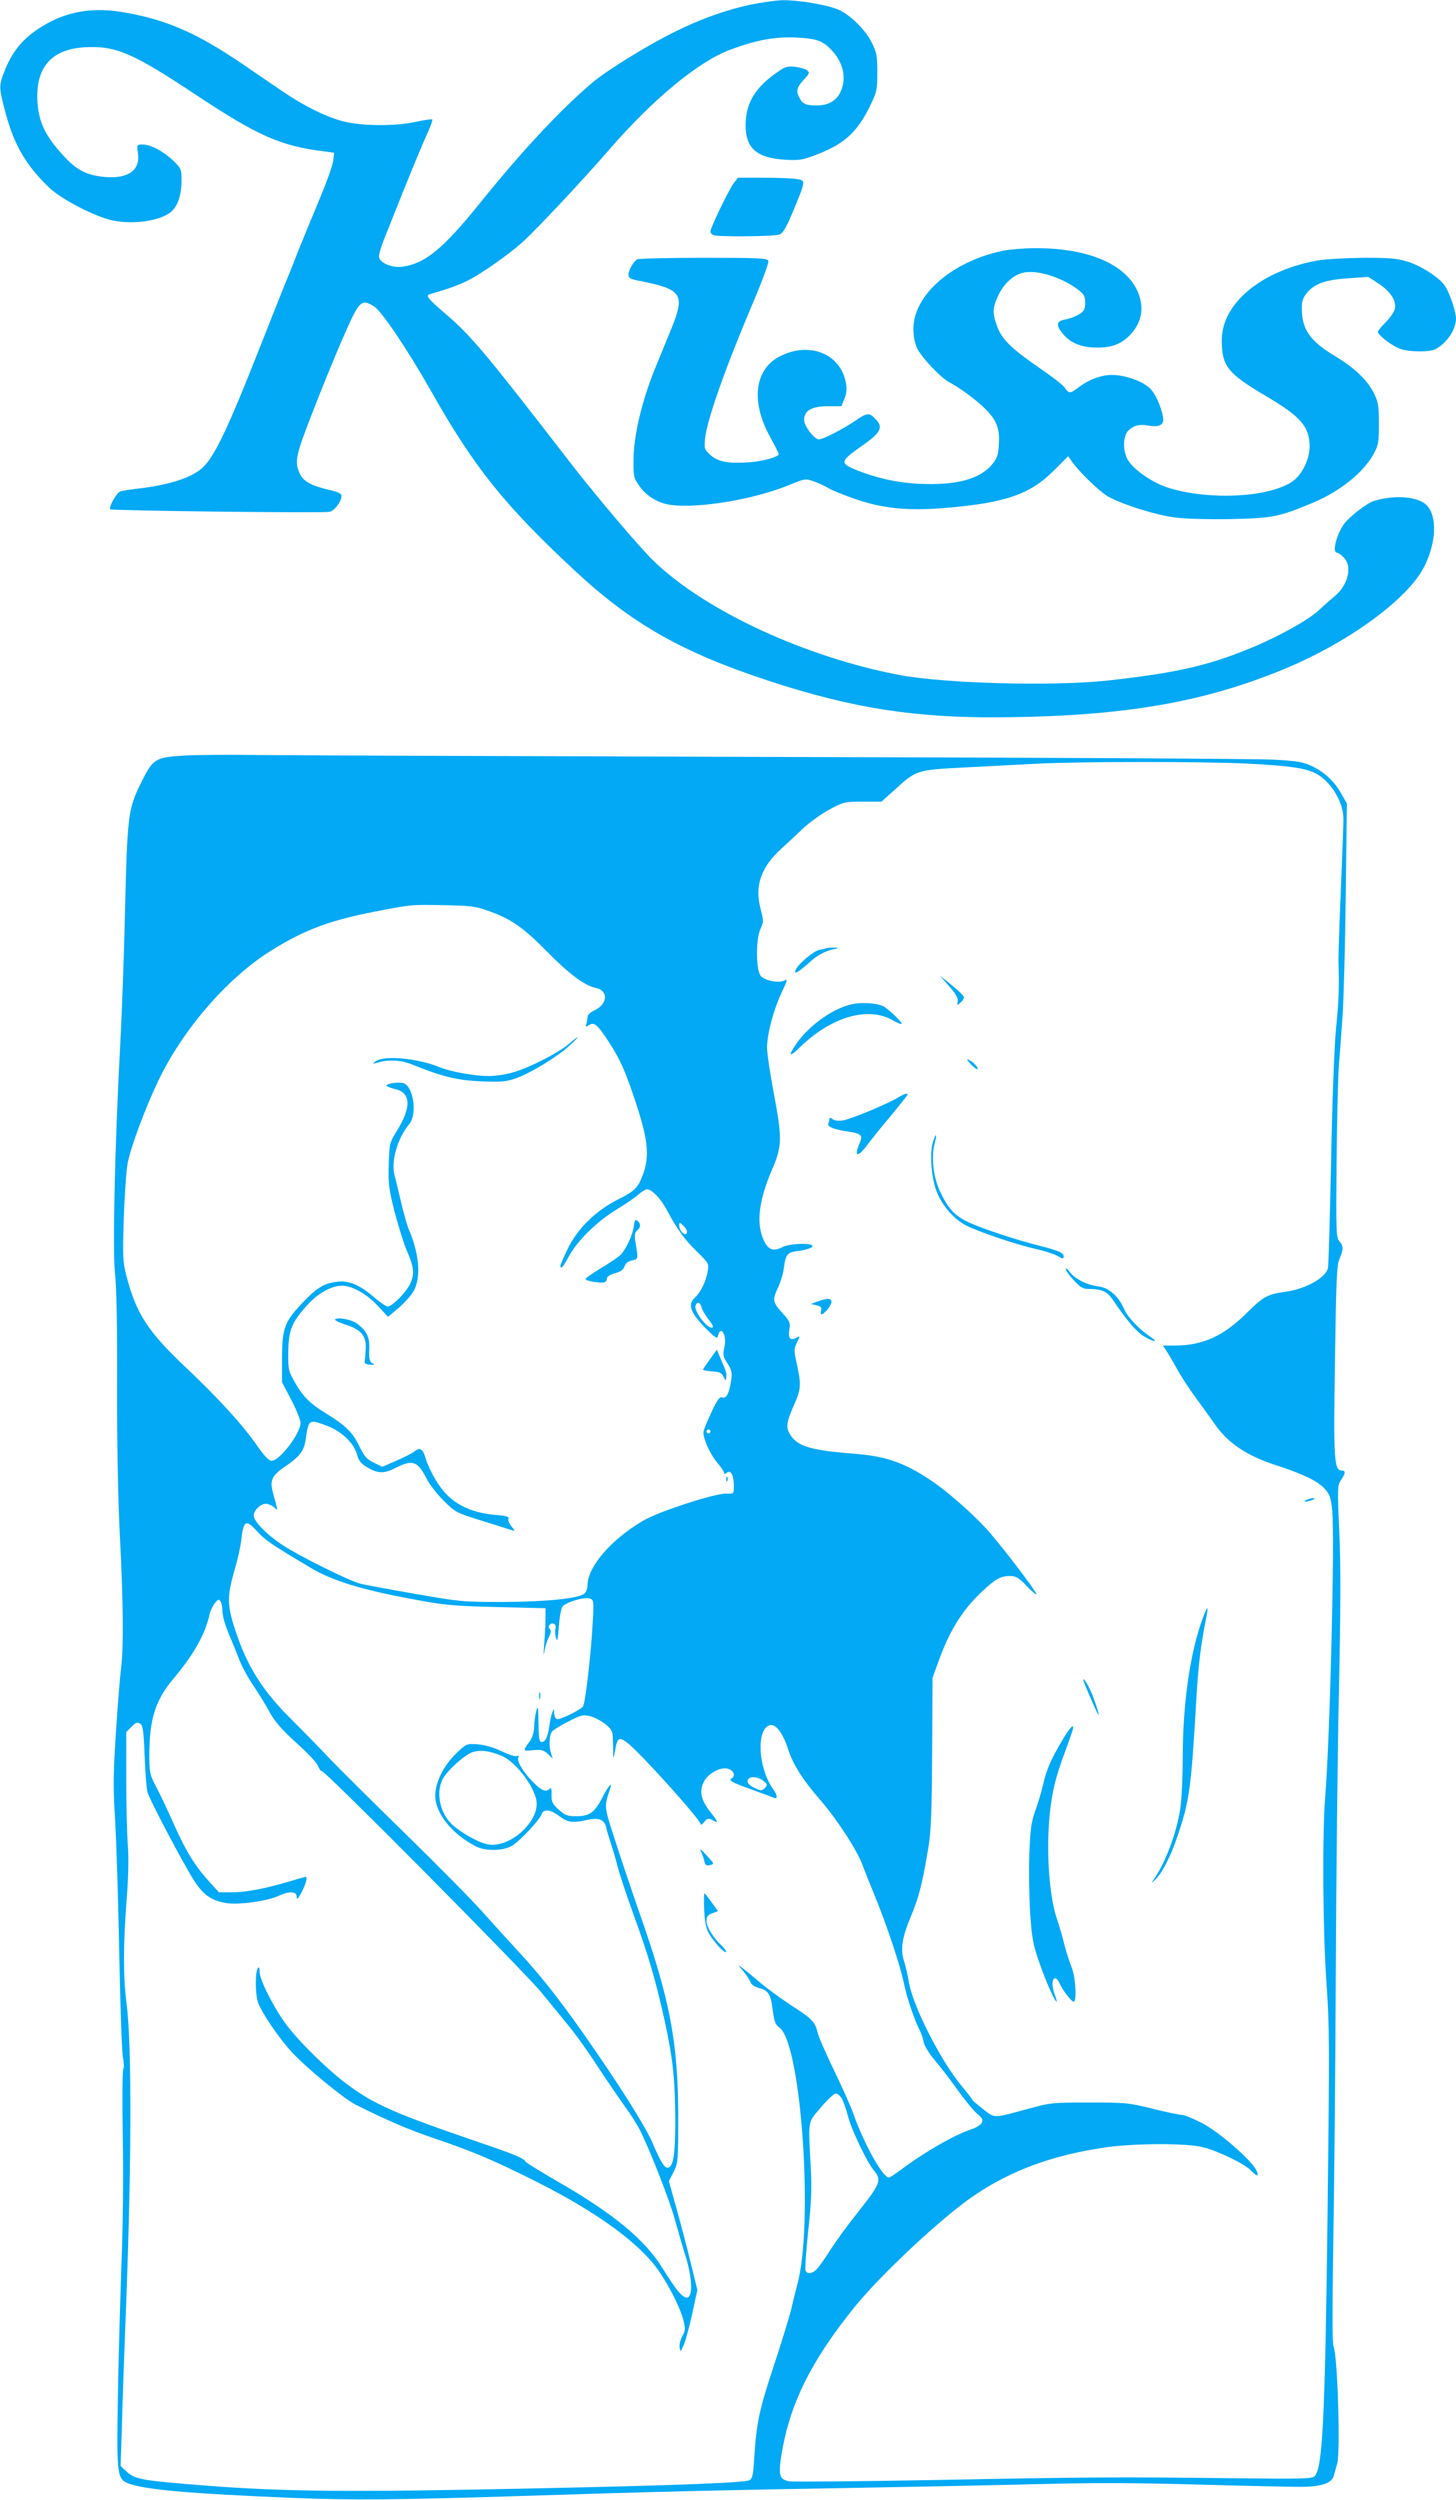
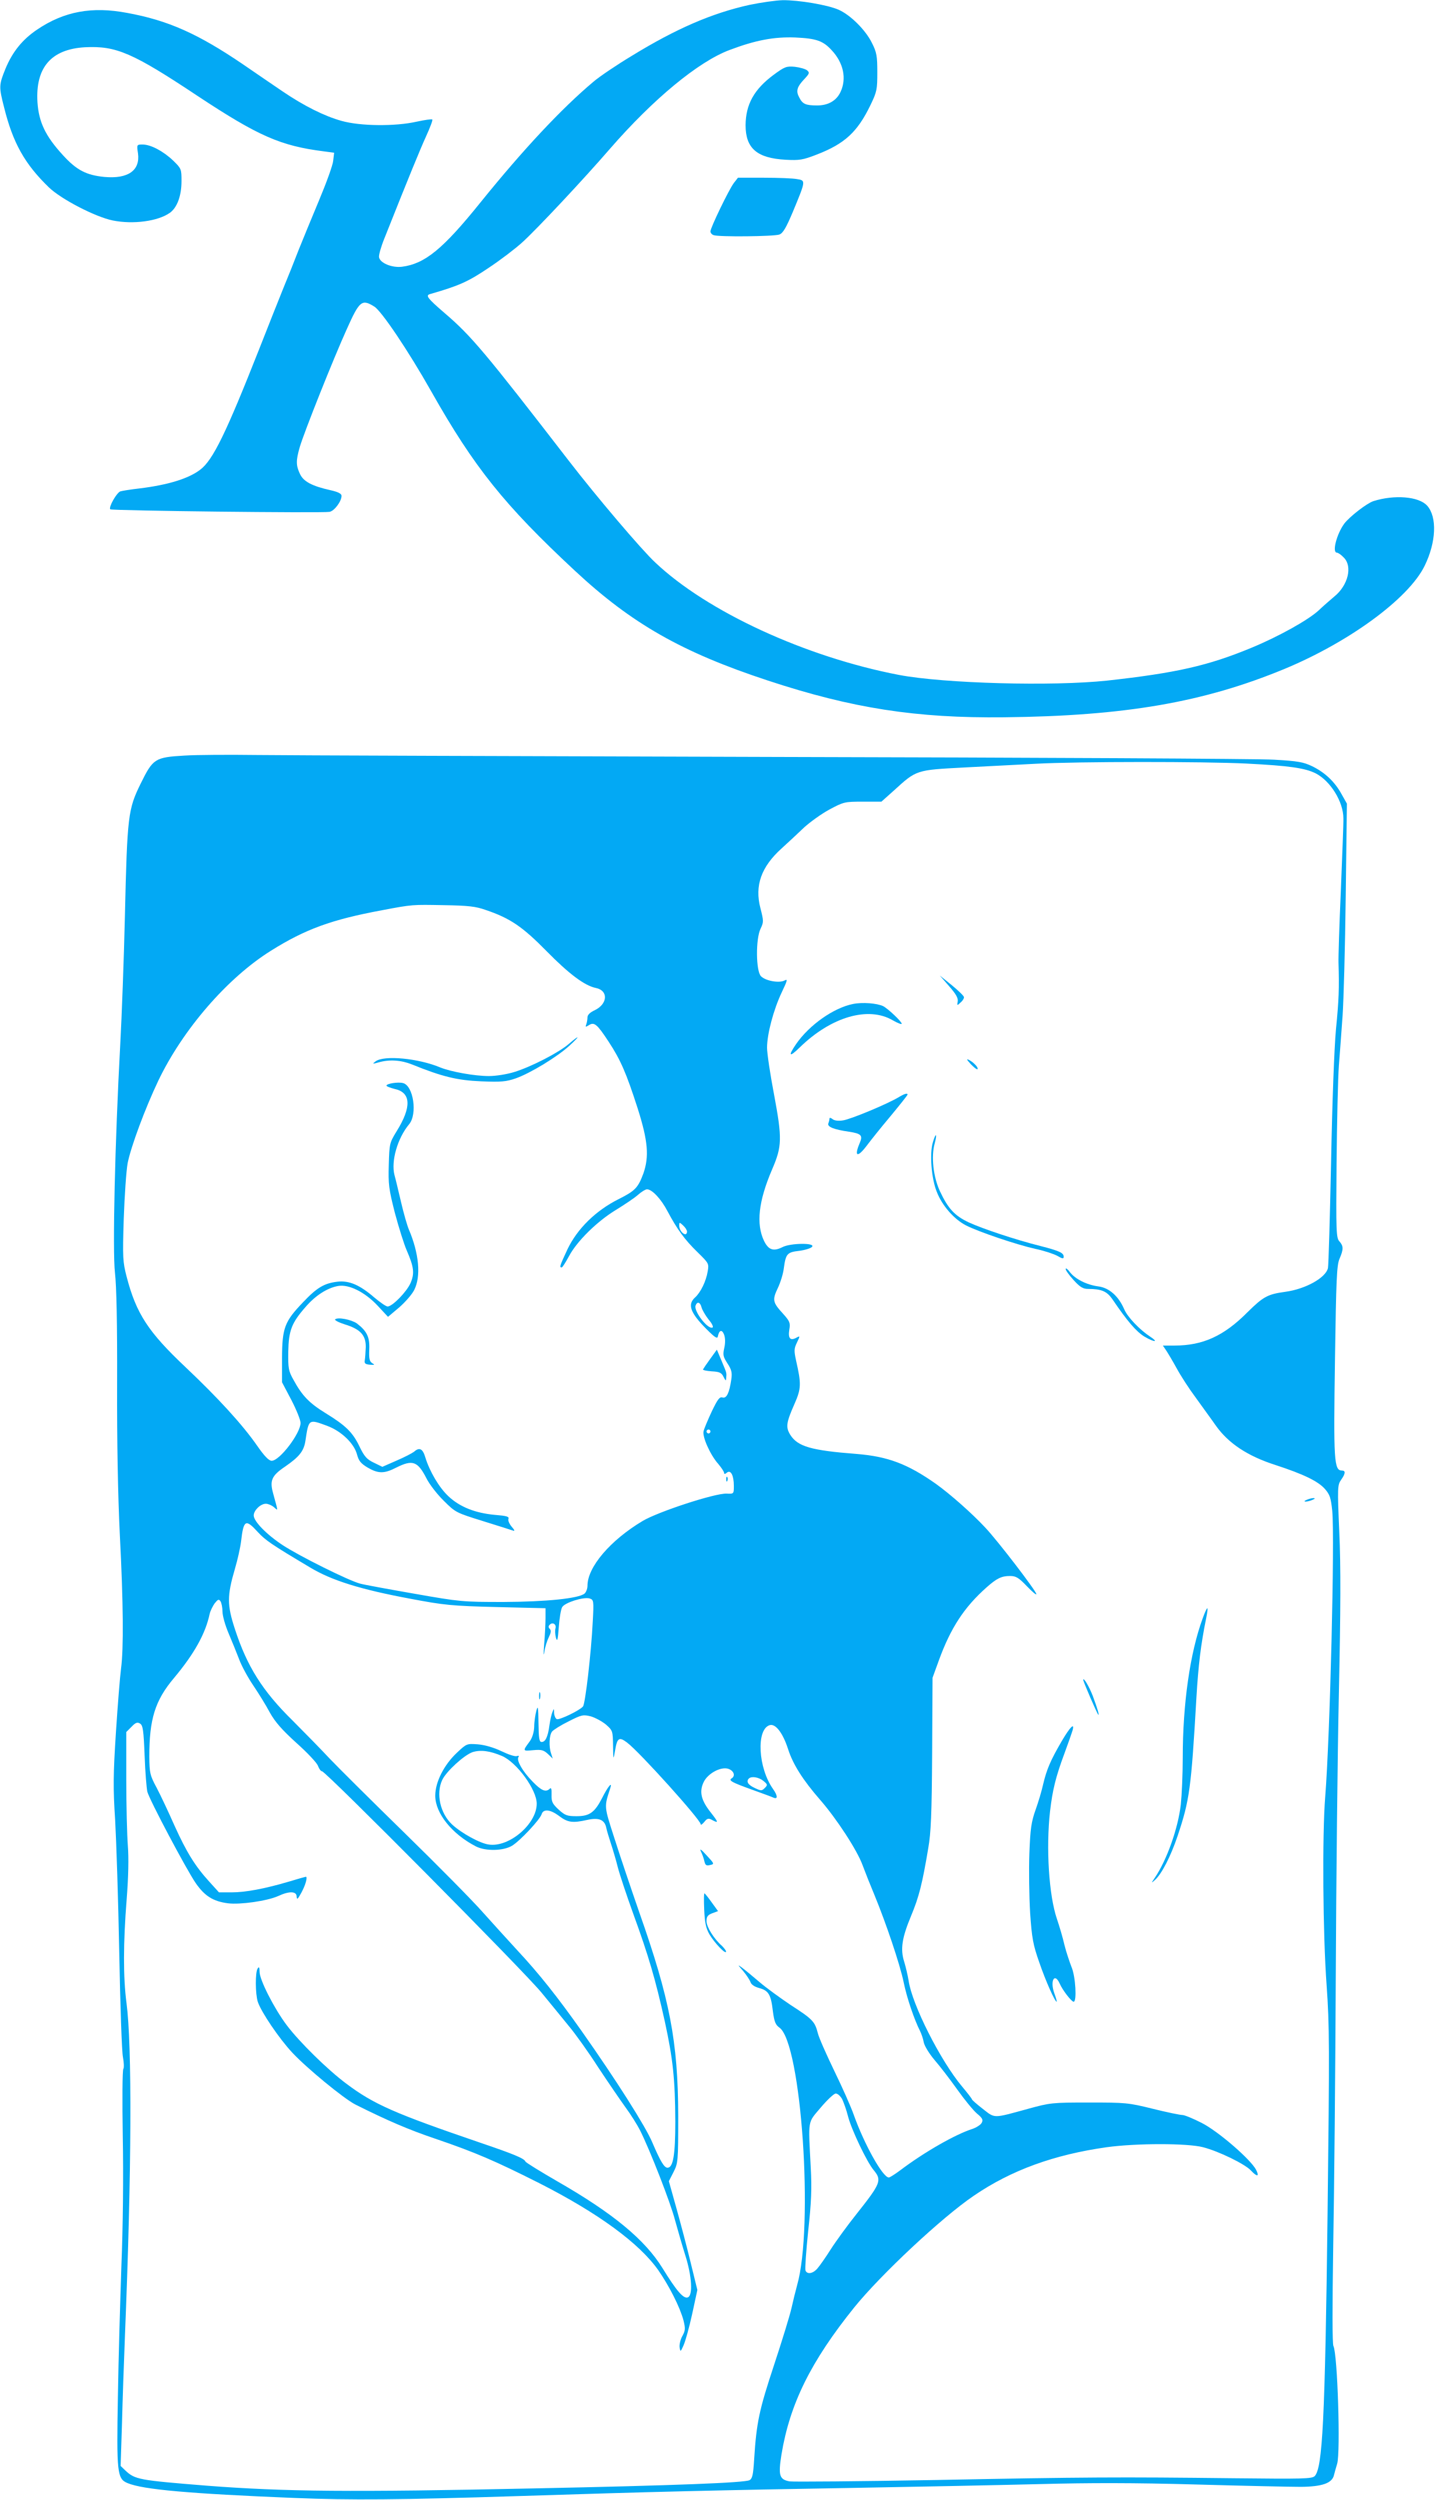
<svg xmlns="http://www.w3.org/2000/svg" version="1.0" width="746pt" height="1280pt" viewBox="0 0 746 1280" preserveAspectRatio="xMidYMid meet">
  <g transform="translate(0,1280) scale(0.1,-0.1)" fill="#03a9f4" stroke="none">
    <path d="M3840 12775 c-190 -42 -373 -120 -603 -261 -78 -47 -167 -107 -197 -133 -162 -136 -358 -345 -577 -616 -194 -241 -286 -316 -404 -331 -51 -6 -112 19 -117 49 -2 10 10 53 27 95 128 322 184 458 215 526 20 44 34 81 31 84 -3 3 -39 -2 -80 -11 -110 -25 -290 -23 -385 4 -87 24 -193 77 -302 151 -43 29 -135 92 -205 140 -230 156 -383 224 -592 262 -179 34 -322 8 -460 -85 -76 -51 -127 -114 -163 -201 -34 -84 -34 -92 -7 -198 45 -181 105 -289 229 -409 63 -61 239 -152 328 -170 104 -21 231 -4 292 39 38 27 60 88 60 163 0 61 -1 64 -42 104 -51 49 -116 83 -157 83 -30 0 -31 0 -24 -45 12 -88 -51 -132 -172 -121 -93 9 -143 35 -213 112 -89 97 -123 168 -130 270 -11 178 70 272 243 282 160 8 243 -27 580 -251 309 -204 423 -254 644 -282 l53 -7 -5 -42 c-2 -22 -35 -113 -72 -201 -37 -88 -84 -203 -105 -255 -20 -52 -55 -140 -78 -195 -22 -55 -79 -197 -125 -315 -169 -428 -236 -566 -301 -615 -60 -46 -165 -78 -311 -96 -44 -5 -88 -12 -98 -15 -19 -6 -62 -82 -52 -92 7 -7 1084 -20 1123 -13 25 4 62 54 62 82 0 11 -17 20 -57 29 -94 21 -138 44 -156 83 -21 44 -21 69 -1 138 22 75 170 447 241 604 65 145 77 155 141 115 37 -23 174 -226 292 -435 220 -389 375 -582 735 -917 292 -272 549 -418 990 -563 431 -142 759 -193 1210 -188 619 7 1021 76 1437 248 332 138 635 360 717 527 60 122 65 251 13 309 -43 47 -167 57 -275 23 -34 -11 -123 -80 -150 -116 -39 -54 -63 -148 -37 -148 6 0 22 -11 35 -25 46 -45 22 -143 -49 -200 -20 -17 -56 -48 -79 -70 -54 -50 -205 -134 -345 -192 -222 -92 -386 -129 -739 -168 -280 -30 -835 -15 -1067 29 -479 92 -983 324 -1249 576 -71 66 -301 337 -443 521 -428 554 -499 639 -636 756 -87 75 -99 90 -75 97 150 43 196 64 300 134 62 41 139 100 173 131 76 69 315 324 450 480 221 254 452 445 612 505 135 51 229 68 337 64 108 -5 142 -17 186 -65 61 -65 78 -146 45 -215 -21 -44 -63 -68 -119 -68 -59 0 -75 7 -92 41 -18 33 -12 54 27 95 26 28 27 32 13 44 -9 7 -37 15 -63 18 -43 4 -52 0 -108 -41 -100 -74 -143 -151 -144 -258 0 -119 59 -169 205 -177 71 -4 89 -1 161 27 142 55 207 115 273 251 34 70 36 81 36 170 0 83 -3 102 -28 151 -32 65 -109 142 -170 169 -56 25 -206 50 -287 49 -36 -1 -112 -12 -170 -24z" />
    <path d="M3760 11863 c-24 -31 -120 -229 -120 -248 0 -7 7 -16 16 -19 25 -10 310 -7 337 3 19 7 35 35 70 118 66 159 66 159 20 166 -21 4 -97 7 -170 7 l-132 0 -21 -27z" />
-     <path d="M5134 11515 c-260 -56 -454 -227 -454 -399 0 -40 7 -74 20 -101 23 -47 120 -149 163 -172 47 -24 129 -83 175 -127 66 -62 85 -106 80 -187 -3 -58 -8 -74 -34 -106 -63 -77 -186 -110 -379 -100 -110 6 -210 28 -312 68 -92 37 -90 46 19 123 102 70 116 99 73 141 -32 33 -43 32 -102 -9 -59 -41 -167 -96 -187 -96 -24 0 -76 68 -76 100 0 47 39 70 122 70 l69 0 15 37 c11 25 14 50 9 77 -24 152 -183 219 -336 143 -132 -65 -154 -230 -55 -411 25 -46 46 -87 46 -91 0 -14 -76 -36 -149 -42 -110 -8 -163 2 -202 38 -30 28 -32 32 -26 87 11 96 104 360 244 689 48 113 83 208 80 217 -6 14 -45 16 -334 16 -180 0 -333 -4 -339 -8 -20 -14 -44 -57 -44 -78 0 -18 9 -23 60 -33 214 -42 231 -68 161 -241 -21 -52 -60 -147 -86 -210 -66 -163 -108 -340 -109 -460 -1 -87 1 -98 26 -133 31 -47 80 -81 133 -96 121 -33 434 13 635 94 85 35 87 35 130 20 23 -8 57 -24 74 -34 17 -11 77 -35 134 -55 143 -50 275 -63 464 -47 308 25 437 70 558 192 l73 73 16 -23 c39 -57 146 -160 191 -185 80 -43 241 -93 342 -106 56 -7 172 -10 288 -8 214 5 242 11 420 85 135 57 255 153 306 245 27 49 29 61 29 158 0 91 -3 111 -25 155 -33 68 -99 131 -202 193 -128 77 -168 136 -168 245 0 35 6 53 27 78 40 47 93 66 211 74 l103 7 55 -36 c61 -41 91 -89 80 -130 -4 -15 -24 -44 -46 -66 -22 -22 -40 -44 -40 -49 0 -18 80 -78 119 -89 49 -15 146 -15 174 -1 60 31 107 101 107 159 0 33 -32 129 -56 165 -27 42 -122 104 -192 125 -53 17 -92 20 -226 20 -89 -1 -194 -7 -236 -14 -288 -52 -490 -220 -490 -408 0 -133 29 -170 228 -287 178 -105 222 -156 222 -259 0 -64 -40 -145 -89 -178 -119 -81 -421 -97 -631 -33 -80 24 -179 91 -210 142 -29 47 -27 127 3 154 29 26 56 32 105 23 45 -8 72 3 72 29 0 40 -33 123 -61 155 -36 41 -129 76 -203 76 -55 0 -120 -25 -173 -66 -39 -30 -47 -30 -66 -1 -8 13 -64 57 -123 97 -151 104 -199 150 -224 216 -26 70 -25 98 4 159 29 64 82 111 135 120 71 12 188 -25 269 -84 37 -28 42 -36 42 -71 0 -35 -5 -43 -32 -60 -18 -11 -50 -23 -70 -26 -47 -8 -49 -29 -11 -75 40 -47 96 -69 176 -69 76 0 124 19 169 67 62 65 73 148 32 231 -67 135 -260 213 -523 211 -58 0 -133 -7 -167 -14z" />
    <path d="M945 8931 c-151 -9 -161 -15 -224 -143 -65 -132 -69 -164 -81 -676 -5 -218 -16 -516 -24 -662 -27 -497 -40 -1054 -27 -1167 8 -68 12 -262 11 -565 -1 -301 4 -573 14 -778 18 -352 20 -580 6 -685 -5 -38 -17 -185 -26 -325 -14 -217 -15 -284 -4 -450 6 -107 16 -413 21 -680 5 -267 13 -507 19 -534 5 -27 6 -54 2 -60 -5 -6 -6 -162 -3 -346 4 -201 1 -465 -7 -660 -6 -179 -15 -480 -18 -670 -7 -393 -4 -423 50 -445 79 -33 316 -54 856 -76 293 -12 526 -10 1155 10 640 21 1068 31 1675 41 344 6 787 15 985 20 260 7 484 7 805 -2 245 -7 486 -12 535 -12 110 1 161 19 170 61 4 15 11 41 16 57 18 57 2 562 -19 603 -6 11 -6 198 -1 518 5 275 11 894 13 1375 2 481 9 1136 16 1455 9 423 10 645 2 820 -10 229 -9 241 9 267 23 32 24 48 5 48 -41 0 -44 47 -36 572 6 409 9 478 23 512 21 49 21 65 0 89 -17 18 -18 49 -15 401 2 209 7 435 12 501 5 66 14 181 19 255 5 74 13 349 16 610 l6 475 -27 48 c-35 64 -85 111 -150 143 -46 22 -73 27 -196 34 -79 5 -1223 11 -2543 14 -1320 4 -2519 8 -2665 10 -146 2 -314 1 -375 -3z m5443 -41 c218 -11 299 -23 353 -50 76 -39 142 -146 142 -230 1 -25 -6 -191 -13 -370 -8 -179 -13 -345 -12 -370 4 -131 2 -189 -13 -340 -9 -101 -19 -365 -25 -680 -6 -283 -13 -528 -16 -543 -11 -50 -115 -108 -220 -122 -89 -12 -112 -25 -192 -104 -121 -122 -229 -171 -374 -171 l-60 0 15 -22 c9 -13 34 -55 55 -93 21 -39 65 -107 98 -151 32 -45 80 -110 105 -146 64 -89 161 -154 305 -200 144 -47 218 -83 253 -123 25 -29 30 -45 37 -112 13 -144 -11 -1145 -36 -1462 -16 -197 -12 -708 7 -966 15 -209 15 -317 5 -1170 -13 -1057 -26 -1303 -66 -1344 -14 -14 -61 -15 -414 -11 -595 7 -753 6 -1529 -9 -392 -7 -729 -10 -748 -7 -52 10 -58 30 -41 138 43 259 150 476 373 753 136 168 449 461 613 572 192 131 411 210 680 248 152 21 415 21 494 0 82 -21 216 -87 245 -119 32 -34 45 -33 27 3 -28 54 -196 199 -280 241 -43 22 -87 40 -98 40 -11 0 -80 14 -152 32 -125 31 -140 32 -326 32 -189 0 -199 -1 -315 -33 -179 -49 -166 -49 -229 0 -31 24 -56 46 -56 49 0 3 -23 33 -50 65 -111 132 -258 422 -275 545 -4 25 -14 67 -22 94 -21 65 -12 123 36 238 39 94 56 159 87 344 14 79 18 176 20 486 l2 387 32 88 c61 168 131 274 245 375 53 47 77 58 120 58 30 0 44 -8 86 -52 27 -28 49 -47 49 -41 0 15 -196 271 -262 341 -67 72 -179 171 -253 224 -145 102 -246 140 -406 153 -234 18 -302 38 -340 98 -24 39 -21 62 22 159 34 77 35 102 8 220 -11 51 -11 62 4 93 17 35 17 36 -3 25 -31 -17 -43 -3 -36 41 6 35 3 43 -32 82 -53 58 -56 70 -27 131 14 29 28 75 31 102 10 74 17 82 79 89 30 4 60 13 66 21 17 21 -112 19 -152 -2 -46 -23 -71 -15 -94 31 -42 87 -29 204 41 367 51 118 52 158 10 383 -20 104 -36 212 -36 240 0 70 33 194 75 283 30 63 32 71 14 61 -27 -14 -96 -2 -120 22 -26 26 -28 190 -2 244 16 33 16 39 -1 105 -30 115 4 211 108 305 34 31 86 79 116 108 31 28 89 70 130 92 73 39 78 40 171 40 l95 0 65 58 c115 105 113 104 359 117 118 6 283 15 365 19 224 12 859 12 1083 1z m-3898 -750 c124 -42 187 -85 310 -210 115 -117 195 -177 253 -189 65 -13 61 -82 -6 -114 -24 -11 -37 -24 -37 -36 0 -11 -3 -27 -6 -36 -6 -15 -4 -15 14 -4 27 17 42 4 101 -86 61 -93 90 -160 148 -340 53 -167 60 -247 29 -335 -27 -72 -42 -88 -126 -130 -118 -59 -212 -152 -262 -256 -40 -86 -43 -94 -30 -94 4 0 20 26 37 57 40 76 143 178 240 237 44 27 95 61 113 77 18 16 39 29 47 29 26 0 72 -49 105 -112 50 -94 89 -147 154 -210 57 -56 59 -58 52 -98 -8 -50 -36 -108 -65 -134 -40 -36 -24 -79 60 -163 43 -43 55 -50 57 -36 7 33 21 37 32 9 6 -17 7 -41 1 -68 -8 -36 -6 -45 16 -79 21 -32 25 -47 20 -82 -10 -69 -24 -99 -45 -93 -15 5 -25 -9 -55 -71 -20 -43 -39 -88 -42 -101 -8 -28 34 -122 75 -168 16 -19 30 -40 30 -46 0 -7 5 -7 14 1 20 17 36 -14 36 -68 0 -40 0 -41 -37 -39 -61 2 -351 -93 -430 -140 -166 -99 -283 -236 -283 -332 0 -15 -7 -33 -15 -40 -30 -25 -196 -42 -415 -43 -209 0 -222 1 -455 42 -132 23 -258 46 -280 52 -60 16 -309 140 -395 196 -84 55 -150 123 -150 153 0 26 35 60 62 60 12 0 30 -8 41 -17 23 -20 23 -28 -3 68 -19 67 -9 92 59 138 74 51 98 80 106 134 17 112 16 111 111 76 73 -27 138 -90 153 -146 9 -34 20 -47 55 -68 54 -31 84 -32 146 0 84 42 110 33 155 -55 15 -30 55 -82 89 -115 60 -60 63 -61 201 -104 77 -24 147 -46 155 -49 9 -3 6 4 -8 20 -12 14 -20 32 -17 40 5 12 -8 16 -69 21 -100 9 -179 40 -237 94 -49 45 -98 129 -120 201 -13 44 -30 53 -58 28 -9 -7 -49 -28 -89 -45 l-73 -32 -43 21 c-36 17 -49 31 -74 83 -35 73 -70 107 -174 171 -83 51 -120 89 -164 170 -26 46 -28 59 -27 144 2 109 17 148 89 230 51 59 111 97 166 107 55 10 138 -31 204 -102 l52 -56 57 48 c31 27 66 67 77 89 36 70 25 188 -27 310 -9 21 -27 84 -40 140 -13 55 -28 119 -34 140 -18 71 16 188 75 259 44 52 22 198 -31 211 -26 7 -85 -3 -85 -13 0 -4 19 -11 42 -17 84 -18 88 -92 10 -217 -36 -59 -37 -63 -40 -171 -3 -100 0 -124 31 -246 20 -75 47 -161 61 -193 37 -85 41 -118 19 -168 -21 -46 -93 -119 -117 -119 -8 0 -38 21 -68 46 -74 64 -129 88 -189 81 -68 -8 -105 -30 -176 -105 -95 -99 -107 -131 -108 -284 l0 -126 48 -91 c26 -50 47 -103 47 -117 0 -53 -107 -194 -148 -194 -14 0 -37 23 -75 78 -76 109 -201 245 -366 401 -192 181 -253 275 -302 463 -20 77 -21 97 -15 296 4 118 13 246 20 286 17 85 89 279 157 422 126 263 354 526 576 665 177 111 311 160 570 208 158 30 155 29 318 26 123 -2 162 -6 215 -25z m1030 -1647 c0 -7 -4 -13 -8 -13 -15 0 -32 24 -32 44 0 18 1 19 20 1 11 -10 20 -24 20 -32z m74 -386 c3 -13 19 -41 36 -63 19 -22 27 -40 20 -42 -25 -9 -97 86 -86 113 8 22 23 18 30 -8z m46 -637 c0 -5 -4 -10 -10 -10 -5 0 -10 5 -10 10 0 6 5 10 10 10 6 0 10 -4 10 -10z m-2319 -515 c40 -43 69 -63 269 -182 110 -66 258 -112 510 -159 179 -34 215 -37 445 -43 l250 -6 0 -50 c0 -27 -3 -88 -7 -135 -4 -47 -3 -65 1 -40 3 25 14 59 23 77 11 22 13 34 5 42 -8 8 -8 14 0 22 15 15 35 1 29 -19 -3 -10 -2 -30 2 -47 7 -24 10 -15 15 53 3 45 11 91 17 102 13 24 110 54 141 45 21 -7 22 -11 16 -119 -8 -160 -38 -419 -50 -434 -16 -20 -120 -70 -134 -65 -7 3 -13 17 -14 31 0 24 -1 25 -8 7 -5 -11 -12 -42 -16 -70 -8 -60 -21 -85 -40 -85 -12 0 -15 19 -16 98 -1 82 -3 92 -11 62 -5 -19 -11 -56 -11 -82 -1 -29 -10 -57 -23 -75 -37 -50 -37 -50 17 -45 43 4 54 1 76 -19 l25 -24 -8 25 c-13 37 -10 96 5 114 8 9 46 33 85 52 67 34 74 35 114 25 23 -7 58 -26 77 -42 34 -30 35 -33 36 -108 1 -74 2 -75 10 -27 11 68 21 74 62 43 65 -49 377 -396 377 -418 0 -6 8 -1 18 11 15 19 22 21 40 11 35 -19 34 -13 -7 39 -49 62 -59 105 -36 154 22 47 94 84 131 67 25 -11 32 -35 13 -47 -18 -11 1 -21 101 -57 52 -19 103 -37 113 -42 23 -10 22 10 -2 44 -77 108 -87 305 -18 327 30 10 68 -39 95 -123 25 -78 76 -158 163 -258 85 -97 192 -261 219 -337 13 -35 40 -103 61 -153 60 -146 130 -354 149 -445 16 -80 55 -193 84 -250 7 -14 16 -40 19 -58 4 -19 28 -58 55 -90 27 -31 80 -100 117 -152 37 -52 83 -108 101 -123 28 -23 32 -32 24 -47 -5 -10 -27 -24 -47 -31 -88 -28 -247 -119 -369 -211 -28 -21 -55 -38 -60 -38 -31 0 -126 170 -180 322 -14 40 -59 141 -99 223 -40 83 -79 170 -85 195 -15 59 -27 71 -140 144 -52 35 -124 87 -159 117 -35 30 -75 63 -90 74 -23 17 -22 15 6 -17 17 -20 34 -46 38 -57 4 -13 20 -24 45 -31 48 -13 60 -33 70 -119 7 -53 13 -69 34 -84 112 -81 176 -1019 90 -1319 -8 -29 -21 -82 -29 -118 -8 -36 -48 -166 -89 -290 -76 -230 -90 -293 -102 -483 -5 -80 -9 -99 -24 -107 -25 -13 -373 -27 -1100 -42 -945 -20 -1280 -17 -1682 14 -347 28 -366 31 -416 78 l-24 23 7 216 c3 119 10 320 15 446 35 855 37 1489 8 1710 -17 129 -17 305 1 529 9 116 11 212 6 275 -4 53 -8 205 -8 339 l0 243 27 27 c21 22 30 25 44 16 14 -9 18 -34 23 -165 3 -85 10 -167 14 -184 12 -44 201 -400 248 -468 46 -66 89 -93 165 -103 62 -8 201 12 257 37 58 27 95 25 95 -3 1 -18 6 -13 25 22 21 39 32 80 22 80 -2 0 -41 -11 -87 -25 -122 -36 -221 -55 -294 -55 l-64 0 -49 54 c-73 80 -117 151 -179 288 -30 68 -71 155 -91 193 -35 65 -37 76 -38 160 0 191 29 287 126 402 104 124 162 228 183 328 4 17 16 41 26 55 17 21 21 23 30 10 5 -8 10 -32 10 -53 0 -21 14 -70 31 -110 17 -40 41 -99 54 -133 12 -33 45 -94 73 -135 27 -40 66 -103 85 -139 27 -48 62 -88 136 -155 55 -49 105 -102 110 -117 6 -16 15 -28 21 -28 19 0 1039 -1028 1125 -1134 44 -54 107 -130 139 -170 33 -39 101 -134 151 -212 51 -77 114 -169 140 -205 26 -35 60 -89 75 -119 50 -99 157 -373 179 -460 13 -47 36 -127 52 -178 34 -107 40 -206 13 -216 -22 -8 -57 32 -129 149 -90 146 -253 281 -537 444 -90 52 -165 98 -166 103 -7 16 -60 38 -234 97 -433 148 -542 195 -683 301 -97 72 -242 215 -306 300 -64 85 -139 232 -139 273 0 24 -3 28 -10 17 -13 -21 -12 -130 1 -171 18 -53 109 -187 175 -258 72 -78 266 -238 326 -268 162 -81 273 -129 413 -176 199 -68 302 -112 530 -227 301 -153 511 -307 608 -445 56 -81 111 -189 129 -257 10 -41 10 -51 -6 -80 -10 -18 -16 -44 -14 -58 4 -24 5 -24 20 10 9 19 29 91 44 159 l27 125 -33 135 c-18 75 -51 200 -73 279 l-40 143 24 47 c23 46 24 53 24 287 -1 381 -43 599 -200 1044 -41 118 -98 287 -126 375 -55 171 -54 161 -22 260 12 37 -13 7 -41 -49 -39 -76 -65 -95 -132 -95 -48 0 -59 4 -92 34 -32 30 -37 40 -36 76 1 30 -2 38 -9 31 -20 -20 -43 -11 -89 37 -51 52 -82 107 -72 124 5 7 2 9 -8 6 -8 -4 -44 8 -79 25 -40 19 -85 32 -121 35 -56 4 -57 4 -107 -43 -66 -62 -111 -150 -111 -220 0 -90 86 -197 209 -260 49 -25 141 -23 185 4 42 26 142 133 151 161 9 29 45 25 91 -10 43 -32 67 -36 143 -19 60 13 88 1 97 -39 3 -15 14 -52 24 -82 10 -30 26 -84 35 -120 9 -36 45 -144 80 -241 78 -214 113 -333 161 -549 42 -193 53 -296 54 -514 0 -171 -11 -236 -40 -236 -17 0 -37 34 -78 130 -34 81 -185 319 -362 570 -123 174 -218 294 -331 415 -46 50 -126 138 -177 195 -51 58 -231 240 -400 405 -169 165 -341 336 -382 379 -41 44 -127 132 -191 196 -154 151 -233 277 -295 467 -41 125 -41 171 0 311 13 44 27 106 31 138 13 112 23 118 86 49z m1252 -1147 c75 -33 177 -172 177 -244 0 -104 -142 -225 -246 -209 -45 6 -141 59 -188 103 -61 57 -83 158 -50 228 21 44 112 127 155 142 41 13 89 7 152 -20z m1338 -127 c22 -18 23 -21 8 -36 -16 -16 -19 -16 -53 0 -34 16 -44 33 -29 48 13 13 51 7 74 -12z m404 -1630 c8 -17 22 -56 30 -88 17 -67 97 -235 132 -276 42 -51 36 -67 -87 -222 -48 -60 -109 -144 -135 -185 -26 -41 -57 -85 -68 -97 -23 -26 -52 -30 -60 -9 -3 8 3 99 14 203 16 146 19 218 13 323 -13 253 -17 227 51 308 33 39 68 72 77 72 10 0 24 -13 33 -29z" />
-     <path d="M4235 7945 c-5 -2 -22 -6 -38 -9 -29 -7 -101 -66 -118 -98 -17 -32 8 -20 65 31 48 44 80 60 141 74 13 3 9 5 -10 5 -16 0 -34 -1 -40 -3z" />
    <path d="M4863 7750 c35 -40 47 -61 44 -78 -4 -22 -3 -22 14 -6 11 9 19 22 18 28 0 6 -28 33 -62 61 l-62 50 48 -55z" />
    <path d="M4370 7659 c-99 -20 -223 -107 -291 -205 -43 -63 -35 -70 19 -17 161 157 352 212 477 138 25 -14 45 -22 45 -17 0 11 -70 77 -95 90 -32 15 -106 21 -155 11z" />
    <path d="M4974 7351 c16 -17 32 -29 34 -26 7 7 -18 34 -42 47 -16 8 -14 3 8 -21z" />
    <path d="M4605 7182 c-60 -36 -248 -114 -286 -119 -24 -4 -45 -1 -54 7 -9 7 -15 8 -15 2 0 -6 -3 -17 -6 -25 -6 -17 29 -31 106 -42 64 -10 72 -19 54 -60 -29 -69 -10 -74 38 -10 18 24 72 92 121 150 48 58 87 107 87 110 0 9 -15 5 -45 -13z" />
    <path d="M4780 6952 c-18 -57 -8 -186 19 -253 27 -72 90 -143 151 -174 67 -34 261 -99 355 -120 44 -9 95 -26 113 -36 26 -15 32 -16 32 -4 0 20 -23 30 -120 55 -124 31 -296 88 -367 121 -72 34 -105 70 -147 159 -34 73 -46 177 -27 245 14 51 6 58 -9 7z" />
    <path d="M5460 6302 c0 -7 19 -33 41 -57 33 -36 48 -45 74 -45 68 0 96 -12 124 -52 78 -115 123 -167 166 -193 50 -29 73 -29 29 0 -55 36 -117 101 -134 141 -29 67 -77 110 -133 117 -60 8 -119 38 -146 74 -11 15 -21 22 -21 15z" />
-     <path d="M4190 6136 l-35 -13 29 -7 c22 -5 27 -11 23 -26 -3 -11 -2 -20 2 -20 14 0 51 46 51 63 0 20 -21 21 -70 3z" />
    <path d="M6695 5120 c-13 -5 -14 -9 -5 -9 8 0 24 4 35 9 13 5 14 9 5 9 -8 0 -24 -4 -35 -9z" />
    <path d="M6162 4513 c-65 -177 -102 -438 -102 -712 0 -86 -5 -194 -10 -241 -14 -123 -72 -285 -133 -375 -19 -28 -19 -29 -1 -13 35 30 82 121 118 228 61 183 69 239 96 707 10 166 22 269 50 407 14 68 7 67 -18 -1z" />
    <path d="M5550 4198 c0 -8 70 -171 77 -178 7 -6 -4 31 -28 96 -18 47 -48 98 -49 82z" />
    <path d="M5439 3883 c-57 -98 -76 -143 -94 -218 -7 -33 -25 -93 -39 -132 -22 -62 -27 -96 -32 -225 -3 -84 -1 -220 4 -303 9 -131 15 -163 47 -254 33 -96 80 -201 89 -201 2 0 -3 19 -12 43 -23 64 1 108 27 51 15 -35 61 -94 72 -94 17 0 10 130 -11 178 -10 26 -27 76 -36 112 -8 36 -26 97 -39 135 -41 121 -56 362 -35 550 13 110 29 176 74 297 19 51 37 103 41 116 13 45 -12 20 -56 -55z" />
    <path d="M2915 7455 c-52 -45 -192 -117 -279 -144 -38 -12 -96 -21 -131 -21 -73 0 -195 22 -249 44 -112 47 -289 64 -332 31 -17 -13 -16 -14 16 -5 55 16 115 12 172 -11 153 -62 231 -81 353 -86 103 -4 128 -2 177 15 75 26 214 111 275 167 57 52 55 59 -2 10z" />
-     <path d="M3247 6520 c-5 -42 -37 -112 -65 -143 -9 -10 -53 -41 -99 -68 -46 -28 -83 -54 -83 -59 0 -10 87 -23 100 -15 5 3 10 12 10 20 0 8 18 19 40 25 29 8 44 18 50 36 6 16 20 27 39 30 32 7 32 5 15 105 -4 25 -1 39 10 48 20 16 20 35 2 50 -11 9 -14 4 -19 -29z" />
    <path d="M1717 6044 c-4 -4 19 -16 51 -26 78 -24 107 -55 106 -116 -1 -26 -3 -56 -5 -67 -3 -16 2 -21 26 -23 25 -2 27 -1 12 8 -14 9 -17 23 -15 70 3 63 -12 94 -63 133 -28 20 -99 34 -112 21z" />
    <path d="M3639 5842 c-19 -26 -35 -50 -37 -54 -2 -4 18 -8 45 -10 39 -2 50 -7 60 -28 11 -22 13 -23 14 -5 2 27 3 22 -24 87 l-24 57 -34 -47z" />
    <path d="M3721 5224 c0 -11 3 -14 6 -6 3 7 2 16 -1 19 -3 4 -6 -2 -5 -13z" />
    <path d="M2762 4115 c0 -16 2 -22 5 -12 2 9 2 23 0 30 -3 6 -5 -1 -5 -18z" />
    <path d="M3591 3320 c7 -14 15 -36 18 -51 5 -20 10 -24 29 -19 23 5 23 6 -18 50 -27 30 -37 37 -29 20z" />
    <path d="M3608 3022 c3 -67 9 -96 27 -127 25 -43 85 -106 85 -88 0 5 -10 18 -21 29 -41 36 -79 97 -79 126 0 24 6 32 29 41 l30 11 -32 44 c-17 24 -34 45 -37 47 -4 2 -4 -35 -2 -83z" />
  </g>
</svg>